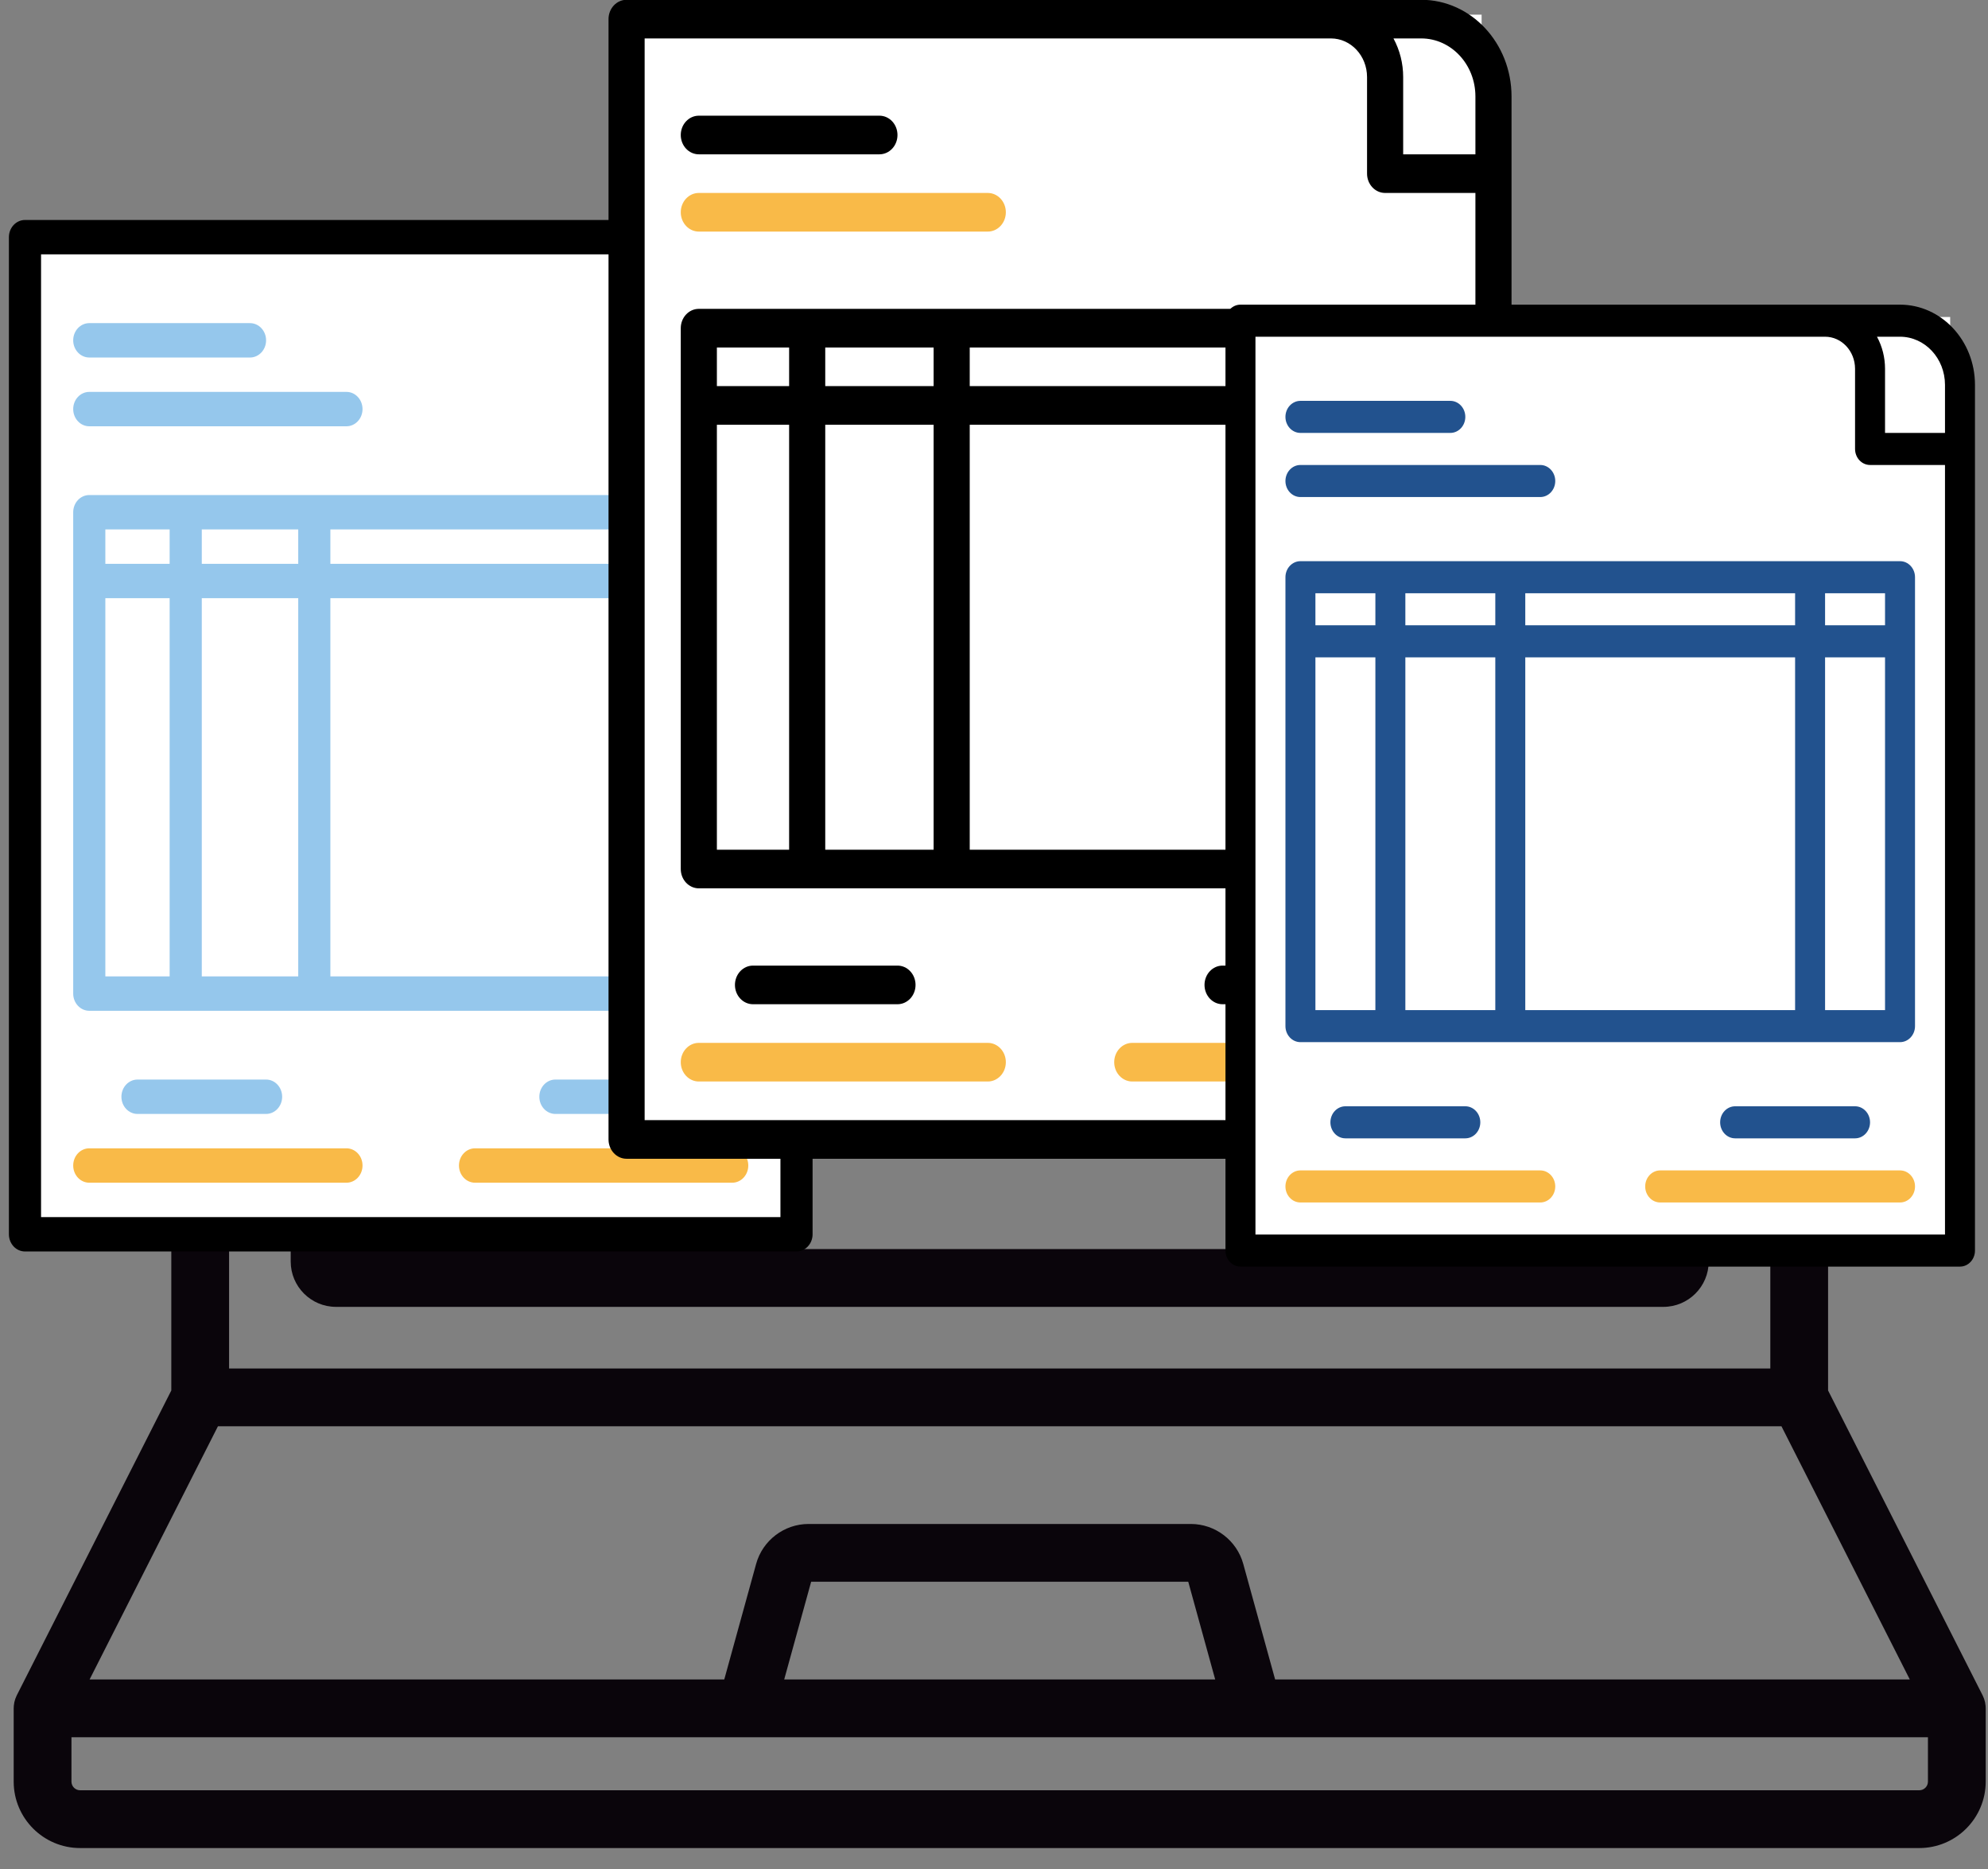
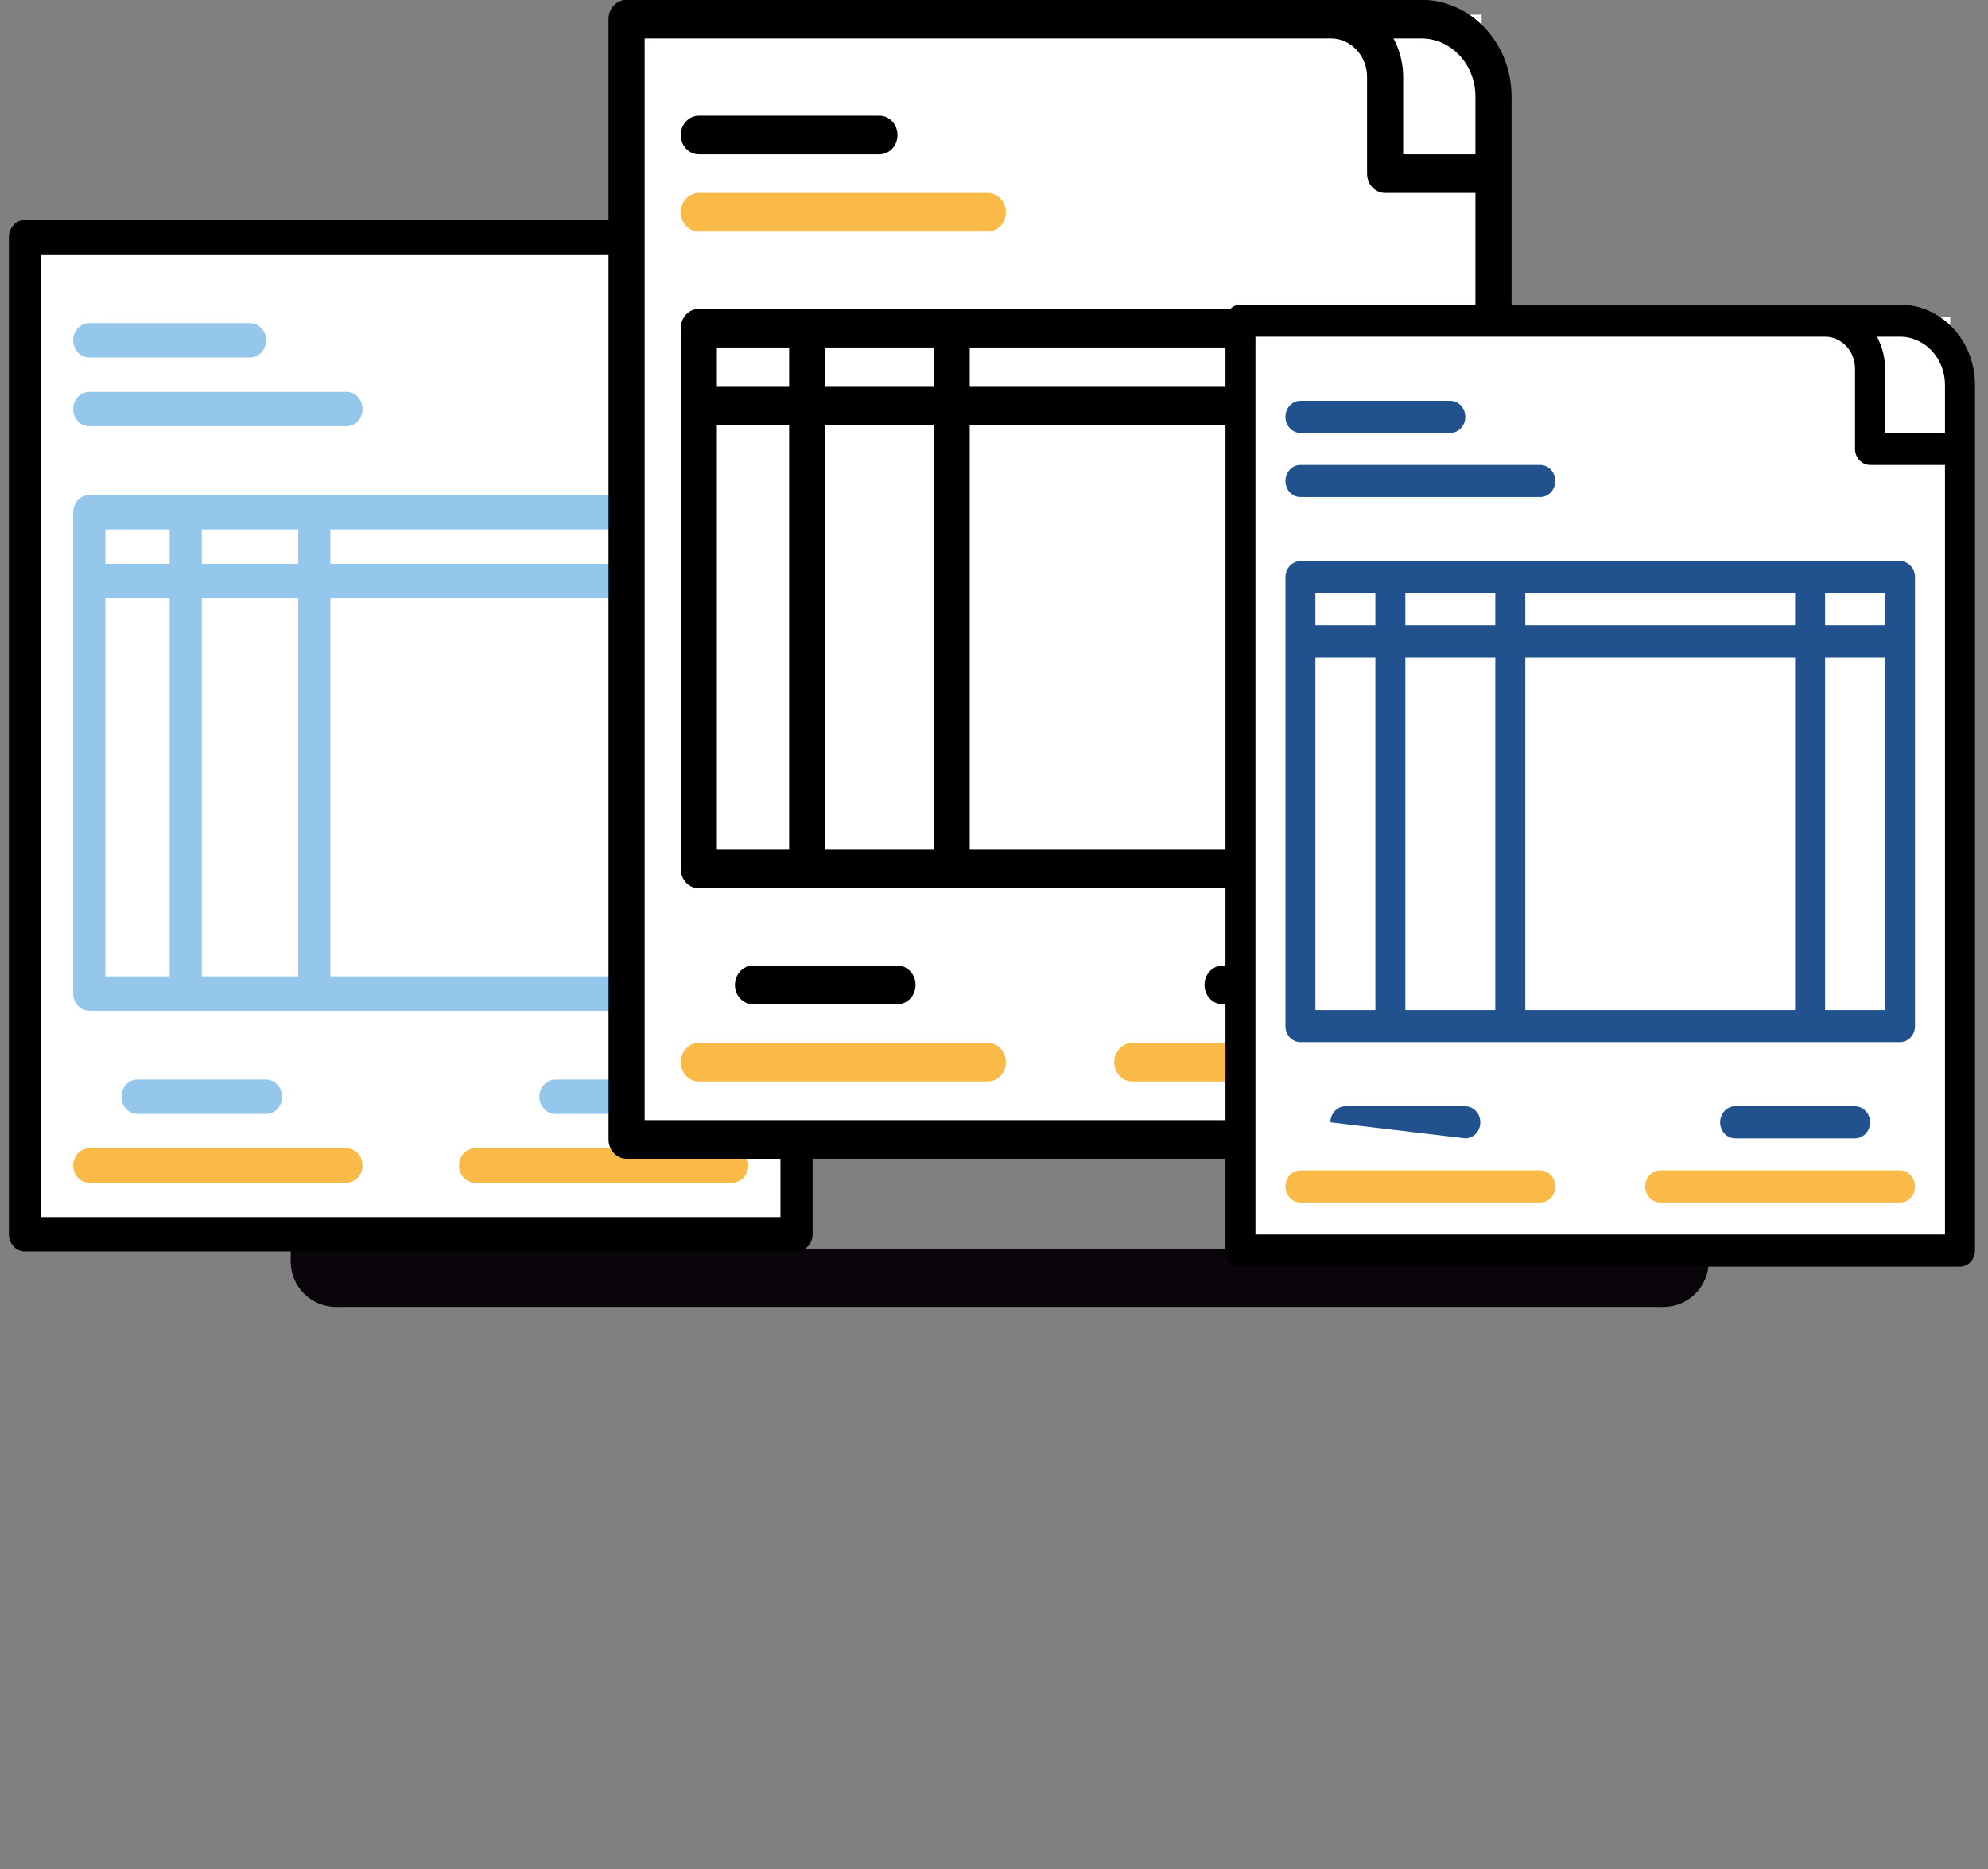
<svg xmlns="http://www.w3.org/2000/svg" width="100%" height="100%" viewBox="0 0 100 94" version="1.1" xml:space="preserve" style="fill-rule:evenodd;clip-rule:evenodd;stroke-linejoin:round;stroke-miterlimit:2;">
  <rect x="0" y="0" width="100" height="94" fill="#808080" stroke="none" />
  <g transform="matrix(1,0,0,1,-5322.45,-3934.92)">
    <g transform="matrix(1,0,0,1,5303.78,3906.87)">
      <g transform="matrix(0.309,0,0,0.309,12.892,19.372)">
        <g transform="matrix(0.627,0,0,0.627,20.927,81.843)">
          <path d="M428.316,31.404L83.684,31.404C77.199,31.404 71.923,36.679 71.923,43.165L71.923,122.459C71.923,126.602 75.28,129.959 79.423,129.959C83.566,129.959 86.923,126.602 86.923,122.459L86.923,46.404L425.077,46.404L425.077,122.459C425.077,126.602 428.434,129.959 432.577,129.959C436.72,129.959 440.077,126.602 440.077,122.459L440.077,43.165C440.077,36.679 434.802,31.404 428.316,31.404Z" style="fill:rgb(10,5,11);fill-rule:nonzero;" />
        </g>
        <g transform="matrix(0.627,0,0,0.627,20.927,81.843)">
-           <path d="M497,376.756C497,377.993 495.993,379 494.756,379L17.244,379C16.007,379 15,377.993 15,376.756L15,365.23L497,365.23L497,376.756ZM311.948,350.23L200.052,350.23L207.045,324.872L304.955,324.872L311.948,350.23ZM53.029,284.513L458.97,284.513L492.288,350.23L327.508,350.23L319.237,320.241C317.553,314.136 311.955,309.872 305.622,309.872L206.376,309.872C200.043,309.872 194.444,314.136 192.761,320.24L184.49,350.23L19.711,350.23L53.029,284.513ZM55.923,15.404L456.077,15.404L456.077,269.513L55.923,269.513L55.923,15.404ZM511.976,357.264C511.971,357.189 511.972,357.115 511.965,357.04C511.938,356.743 511.895,356.452 511.834,356.167C511.828,356.139 511.819,356.111 511.812,356.083C511.753,355.821 511.68,355.565 511.594,355.315C511.571,355.248 511.546,355.183 511.521,355.117C511.437,354.89 511.342,354.669 511.237,354.454C511.219,354.416 511.207,354.377 511.188,354.339L471.076,275.221L471.076,14.922C471.076,6.916 464.563,0.403 456.557,0.403L55.441,0.403C47.435,0.403 40.922,6.916 40.922,14.922L40.922,275.22L0.811,354.338C0.791,354.376 0.78,354.415 0.761,354.453C0.657,354.668 0.563,354.889 0.478,355.115C0.453,355.181 0.428,355.247 0.405,355.314C0.32,355.565 0.246,355.822 0.187,356.084C0.181,356.111 0.172,356.138 0.166,356.165C0.105,356.451 0.062,356.742 0.035,357.039C0.028,357.113 0.028,357.188 0.024,357.262C0.014,357.419 0,357.572 0,357.73L0,376.756C0,386.265 7.735,394 17.244,394L494.756,394C504.265,394 512,386.265 512,376.756L512,357.73C512,357.572 511.986,357.419 511.976,357.264Z" style="fill:rgb(10,5,11);fill-rule:nonzero;" />
-         </g>
+           </g>
        <g transform="matrix(0.627,0,0,0.627,20.927,81.843)">
          <path d="M432.577,154.958C428.434,154.958 425.077,158.315 425.077,162.458L425.077,238.513L86.923,238.513L86.923,162.458C86.923,158.315 83.566,154.958 79.423,154.958C75.28,154.958 71.923,158.315 71.923,162.458L71.923,241.752C71.923,248.237 77.198,253.513 83.684,253.513L428.317,253.513C434.802,253.513 440.078,248.238 440.078,241.752L440.078,162.458C440.077,158.316 436.72,154.958 432.577,154.958Z" style="fill:rgb(10,5,11);fill-rule:nonzero;" />
        </g>
        <g transform="matrix(0.89,0,0,0.89,-5446.24,-3461.97)">
          <g>
            <g transform="matrix(1,0,0,1,350.512,0)">
              <rect x="5795.86" y="3964.06" width="137.77" height="181.001" style="fill:white;" />
            </g>
            <g transform="matrix(0.49,0,0,0.524,6142.01,3961.64)">
              <g>
                <path d="M300,30C299.98,13.438 286.562,0.02 270,0L6,0C2.688,0 0,2.688 0,6L0,354C0,357.312 2.688,360 6,360L294,360C297.312,360 300,357.312 300,354L300,30ZM288,348L12,348L12,12L240,12C246.625,12.008 251.992,17.375 252,24L252,54C252,57.312 254.688,60 258,60L288,60L288,348ZM288,48L264,48L264,24C264.004,19.785 262.891,15.645 260.773,12L270,12C279.938,12.012 287.988,20.062 288,30L288,48Z" style="fill-rule:nonzero;" />
                <path d="M30,48L90,48C93.312,48 96,45.312 96,42C96,38.688 93.312,36 90,36L30,36C26.688,36 24,38.688 24,42C24,45.312 26.688,48 30,48Z" style="fill:rgb(149,199,236);fill-rule:nonzero;" />
                <path d="M30,72L126,72C129.312,72 132,69.312 132,66C132,62.688 129.312,60 126,60L30,60C26.688,60 24,62.688 24,66C24,69.312 26.688,72 30,72Z" style="fill:rgb(149,199,236);fill-rule:nonzero;" />
                <path d="M252,312C255.312,312 258,309.312 258,306C258,302.688 255.312,300 252,300L204,300C200.688,300 198,302.688 198,306C198,309.312 200.688,312 204,312L252,312Z" style="fill:rgb(149,199,236);fill-rule:nonzero;" />
                <path d="M270,324L174,324C170.688,324 168,326.688 168,330C168,333.312 170.688,336 174,336L270,336C273.312,336 276,333.312 276,330C276,326.688 273.312,324 270,324Z" style="fill:rgb(249,186,72);fill-rule:nonzero;" />
                <path d="M96,312C99.312,312 102,309.312 102,306C102,302.688 99.312,300 96,300L48,300C44.688,300 42,302.688 42,306C42,309.312 44.688,312 48,312L96,312Z" style="fill:rgb(149,199,236);fill-rule:nonzero;" />
                <path d="M126,324L30,324C26.688,324 24,326.688 24,330C24,333.312 26.688,336 30,336L126,336C129.312,336 132,333.312 132,330C132,326.688 129.312,324 126,324Z" style="fill:rgb(249,186,72);fill-rule:nonzero;" />
                <path d="M24,102L24,270C24,273.312 26.688,276 30,276L270,276C273.312,276 276,273.312 276,270L276,102C276,98.688 273.312,96 270,96L30,96C26.688,96 24,98.688 24,102ZM36,132L60,132L60,264L36,264L36,132ZM120,120L120,108L228,108L228,120L120,120ZM228,132L228,264L120,264L120,132L228,132ZM108,120L72,120L72,108L108,108L108,120ZM108,132L108,264L72,264L72,132L108,132ZM240,264L240,132L264,132L264,264L240,264ZM264,120L240,120L240,108L264,108L264,120ZM60,108L60,120L36,120L36,108L60,108Z" style="fill:rgb(149,199,236);fill-rule:nonzero;" />
              </g>
            </g>
          </g>
        </g>
        <g transform="matrix(1,0,0,1,-5673.74,-3933.59)">
          <rect x="5795.86" y="3964.06" width="137.77" height="181.001" style="fill:white;" />
          <g transform="matrix(0.49,0,0,0.524,5791.5,3961.64)">
            <g>
              <path d="M300,30C299.98,13.438 286.562,0.02 270,0L6,0C2.688,0 0,2.688 0,6L0,354C0,357.312 2.688,360 6,360L294,360C297.312,360 300,357.312 300,354L300,30ZM288,348L12,348L12,12L240,12C246.625,12.008 251.992,17.375 252,24L252,54C252,57.312 254.688,60 258,60L288,60L288,348ZM288,48L264,48L264,24C264.004,19.785 262.891,15.645 260.773,12L270,12C279.938,12.012 287.988,20.062 288,30L288,48Z" style="fill-rule:nonzero;" />
              <path d="M30,48L90,48C93.312,48 96,45.312 96,42C96,38.688 93.312,36 90,36L30,36C26.688,36 24,38.688 24,42C24,45.312 26.688,48 30,48Z" style="fill-rule:nonzero;" />
              <path d="M30,72L126,72C129.312,72 132,69.312 132,66C132,62.688 129.312,60 126,60L30,60C26.688,60 24,62.688 24,66C24,69.312 26.688,72 30,72Z" style="fill:rgb(249,186,72);fill-rule:nonzero;" />
              <path d="M252,312C255.312,312 258,309.312 258,306C258,302.688 255.312,300 252,300L204,300C200.688,300 198,302.688 198,306C198,309.312 200.688,312 204,312L252,312Z" style="fill-rule:nonzero;" />
              <path d="M270,324L174,324C170.688,324 168,326.688 168,330C168,333.312 170.688,336 174,336L270,336C273.312,336 276,333.312 276,330C276,326.688 273.312,324 270,324Z" style="fill:rgb(249,186,72);fill-rule:nonzero;" />
              <path d="M96,312C99.312,312 102,309.312 102,306C102,302.688 99.312,300 96,300L48,300C44.688,300 42,302.688 42,306C42,309.312 44.688,312 48,312L96,312Z" style="fill-rule:nonzero;" />
              <path d="M126,324L30,324C26.688,324 24,326.688 24,330C24,333.312 26.688,336 30,336L126,336C129.312,336 132,333.312 132,330C132,326.688 129.312,324 126,324Z" style="fill:rgb(249,186,72);fill-rule:nonzero;" />
              <path d="M24,102L24,270C24,273.312 26.688,276 30,276L270,276C273.312,276 276,273.312 276,270L276,102C276,98.688 273.312,96 270,96L30,96C26.688,96 24,98.688 24,102ZM36,132L60,132L60,264L36,264L36,132ZM120,120L120,108L228,108L228,120L120,120ZM228,132L228,264L120,264L120,132L228,132ZM108,120L72,120L72,108L108,108L108,120ZM108,132L108,264L72,264L72,132L108,132ZM240,264L240,132L264,132L264,264L240,264ZM264,120L240,120L240,108L264,108L264,120ZM60,108L60,120L36,120L36,108L60,108Z" style="fill-rule:nonzero;" />
            </g>
          </g>
        </g>
        <g transform="matrix(0.83,0,0,0.83,-4727.37,-3210.49)">
          <g>
            <g transform="matrix(1,0,0,1,167.016,0)">
              <rect x="5795.86" y="3964.06" width="137.77" height="181.001" style="fill:white;" />
            </g>
            <g transform="matrix(0.49,0,0,0.524,5958.51,3961.64)">
              <g>
                <path d="M300,30C299.98,13.438 286.562,0.02 270,0L6,0C2.688,0 0,2.688 0,6L0,354C0,357.312 2.688,360 6,360L294,360C297.312,360 300,357.312 300,354L300,30ZM288,348L12,348L12,12L240,12C246.625,12.008 251.992,17.375 252,24L252,54C252,57.312 254.688,60 258,60L288,60L288,348ZM288,48L264,48L264,24C264.004,19.785 262.891,15.645 260.773,12L270,12C279.938,12.012 287.988,20.062 288,30L288,48Z" style="fill-rule:nonzero;" />
                <path d="M30,48L90,48C93.312,48 96,45.312 96,42C96,38.688 93.312,36 90,36L30,36C26.688,36 24,38.688 24,42C24,45.312 26.688,48 30,48Z" style="fill:rgb(34,82,142);fill-rule:nonzero;" />
                <path d="M30,72L126,72C129.312,72 132,69.312 132,66C132,62.688 129.312,60 126,60L30,60C26.688,60 24,62.688 24,66C24,69.312 26.688,72 30,72Z" style="fill:rgb(34,82,142);fill-rule:nonzero;" />
                <path d="M252,312C255.312,312 258,309.312 258,306C258,302.688 255.312,300 252,300L204,300C200.688,300 198,302.688 198,306C198,309.312 200.688,312 204,312L252,312Z" style="fill:rgb(34,82,142);fill-rule:nonzero;" />
                <path d="M270,324L174,324C170.688,324 168,326.688 168,330C168,333.312 170.688,336 174,336L270,336C273.312,336 276,333.312 276,330C276,326.688 273.312,324 270,324Z" style="fill:rgb(249,186,72);fill-rule:nonzero;" />
-                 <path d="M96,312C99.312,312 102,309.312 102,306C102,302.688 99.312,300 96,300L48,300C44.688,300 42,302.688 42,306C42,309.312 44.688,312 48,312L96,312Z" style="fill:rgb(34,82,142);fill-rule:nonzero;" />
+                 <path d="M96,312C99.312,312 102,309.312 102,306C102,302.688 99.312,300 96,300L48,300C44.688,300 42,302.688 42,306L96,312Z" style="fill:rgb(34,82,142);fill-rule:nonzero;" />
                <path d="M126,324L30,324C26.688,324 24,326.688 24,330C24,333.312 26.688,336 30,336L126,336C129.312,336 132,333.312 132,330C132,326.688 129.312,324 126,324Z" style="fill:rgb(249,186,72);fill-rule:nonzero;" />
                <path d="M24,102L24,270C24,273.312 26.688,276 30,276L270,276C273.312,276 276,273.312 276,270L276,102C276,98.688 273.312,96 270,96L30,96C26.688,96 24,98.688 24,102ZM36,132L60,132L60,264L36,264L36,132ZM120,120L120,108L228,108L228,120L120,120ZM228,132L228,264L120,264L120,132L228,132ZM108,120L72,120L72,108L108,108L108,120ZM108,132L108,264L72,264L72,132L108,132ZM240,264L240,132L264,132L264,264L240,264ZM264,120L240,120L240,108L264,108L264,120ZM60,108L60,120L36,120L36,108L60,108Z" style="fill:rgb(34,82,142);fill-rule:nonzero;" />
              </g>
            </g>
          </g>
        </g>
      </g>
    </g>
  </g>
</svg>